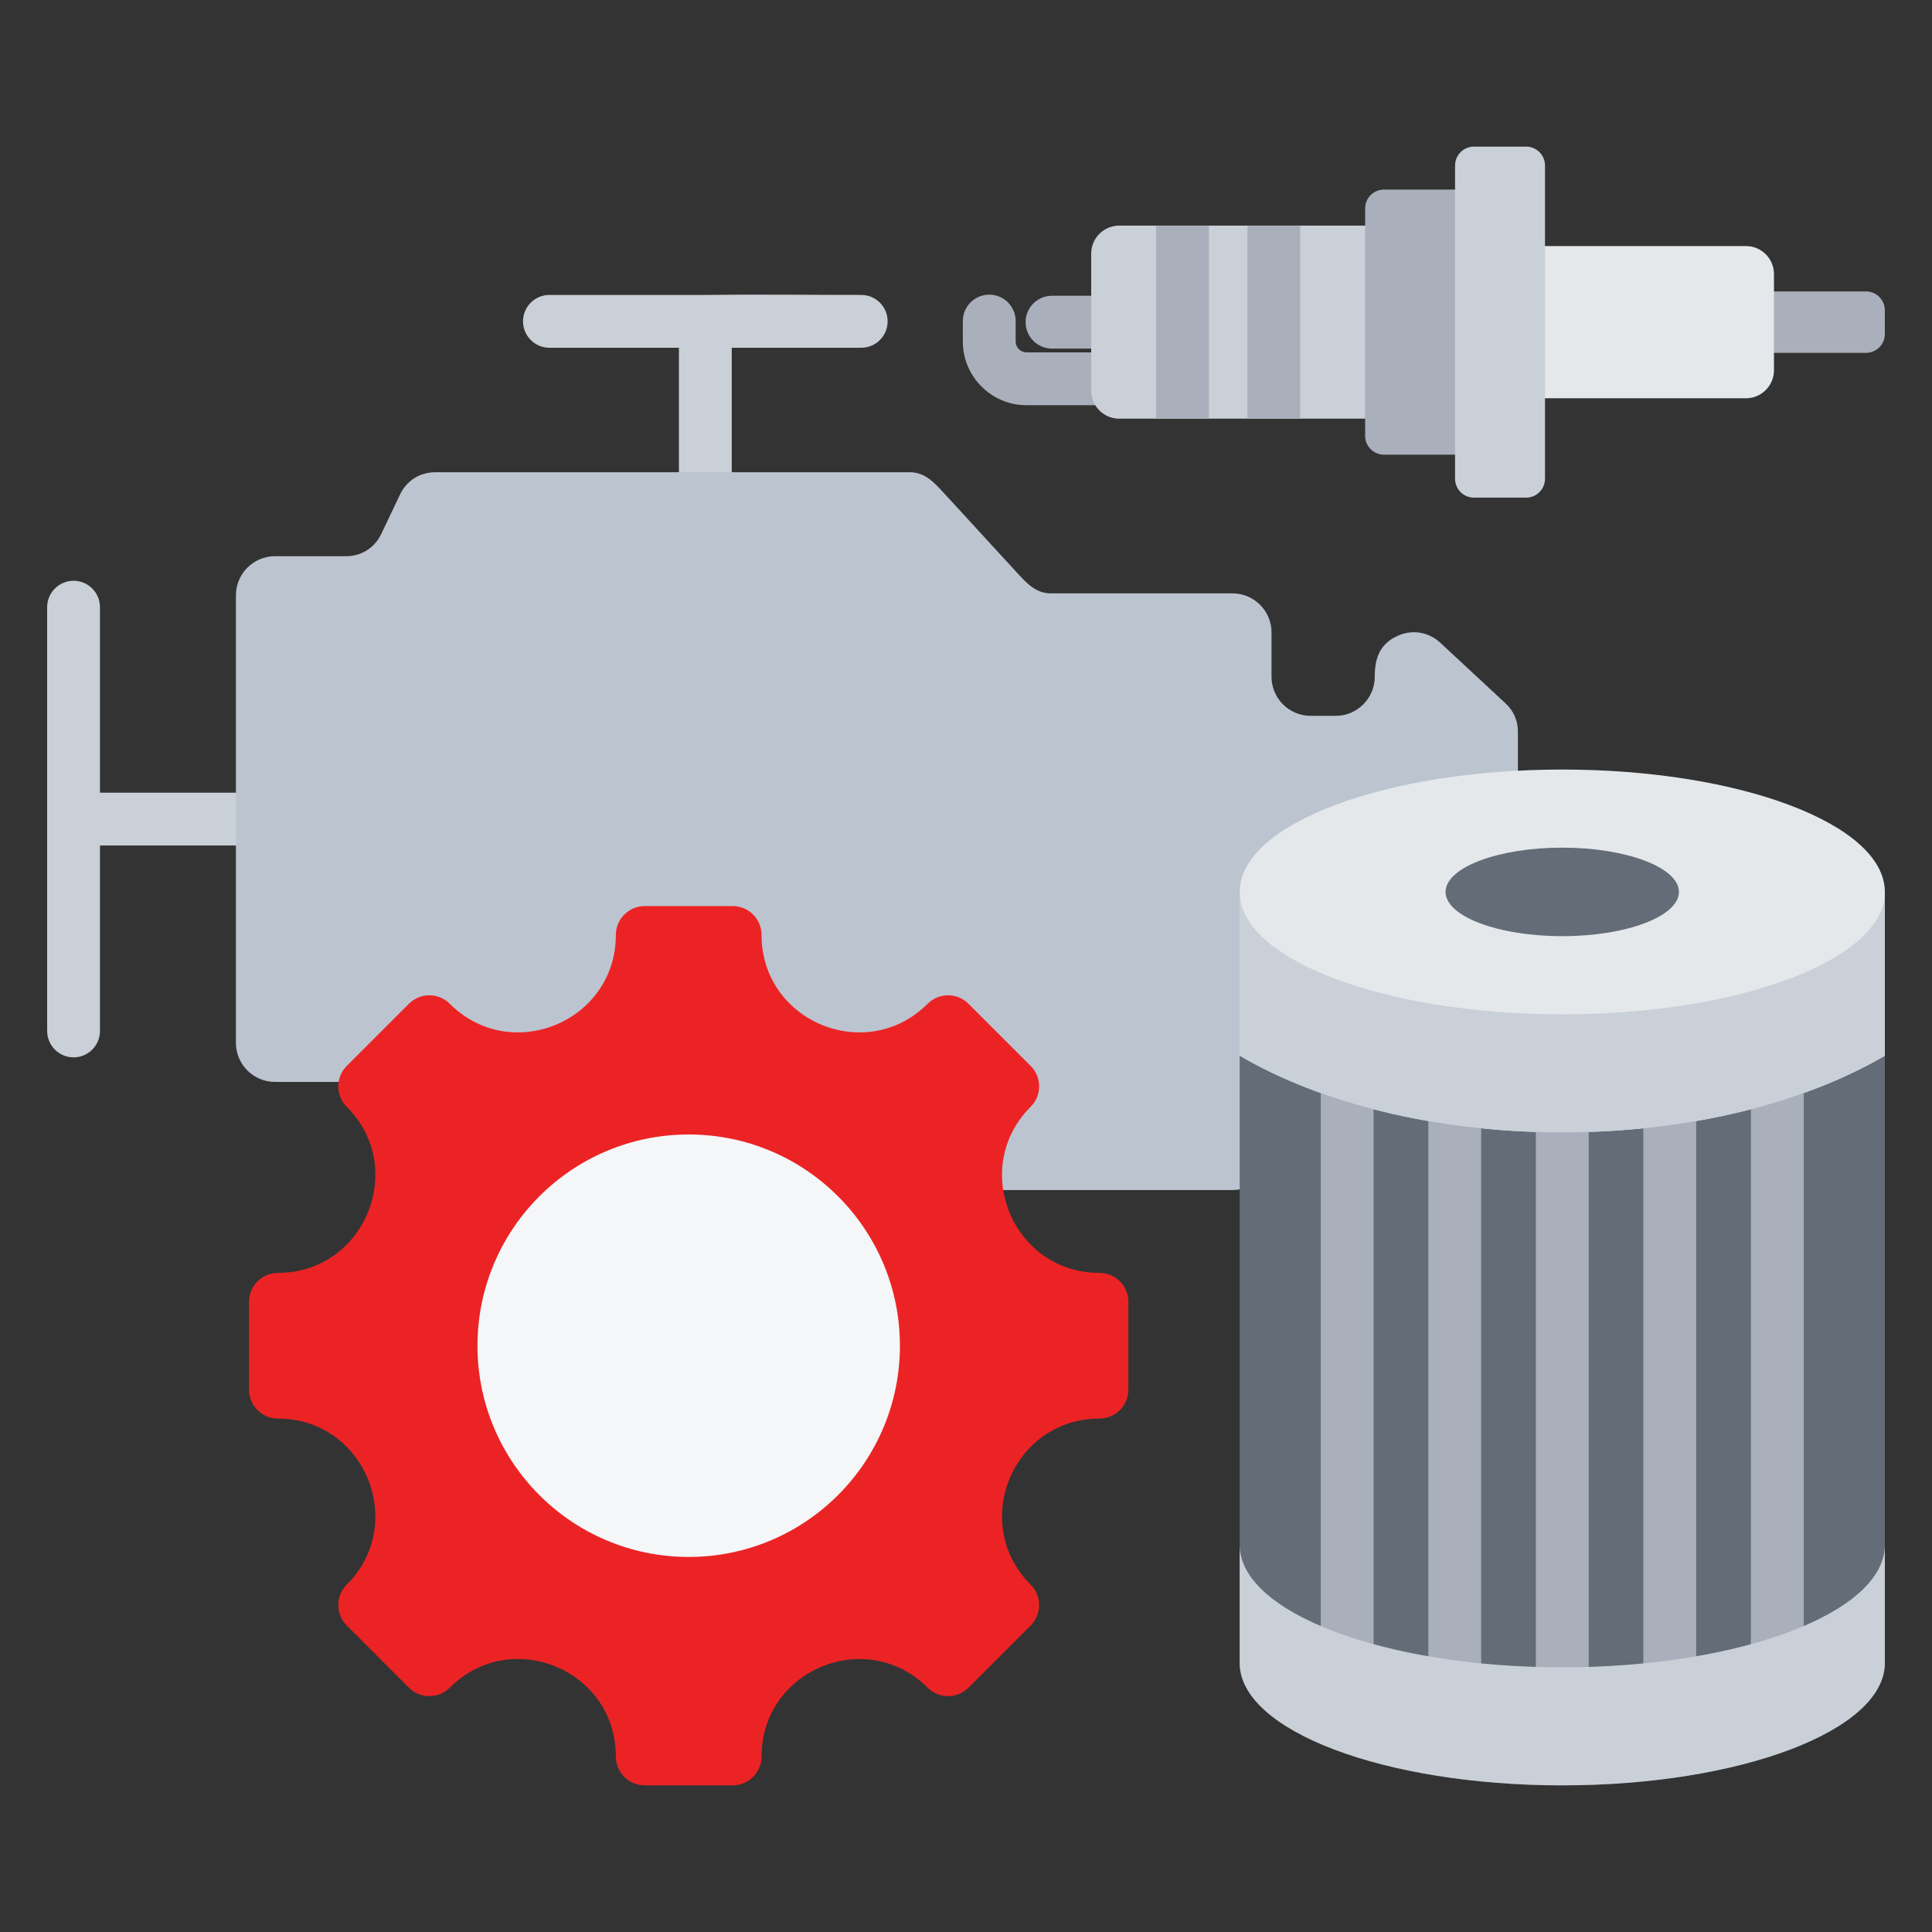
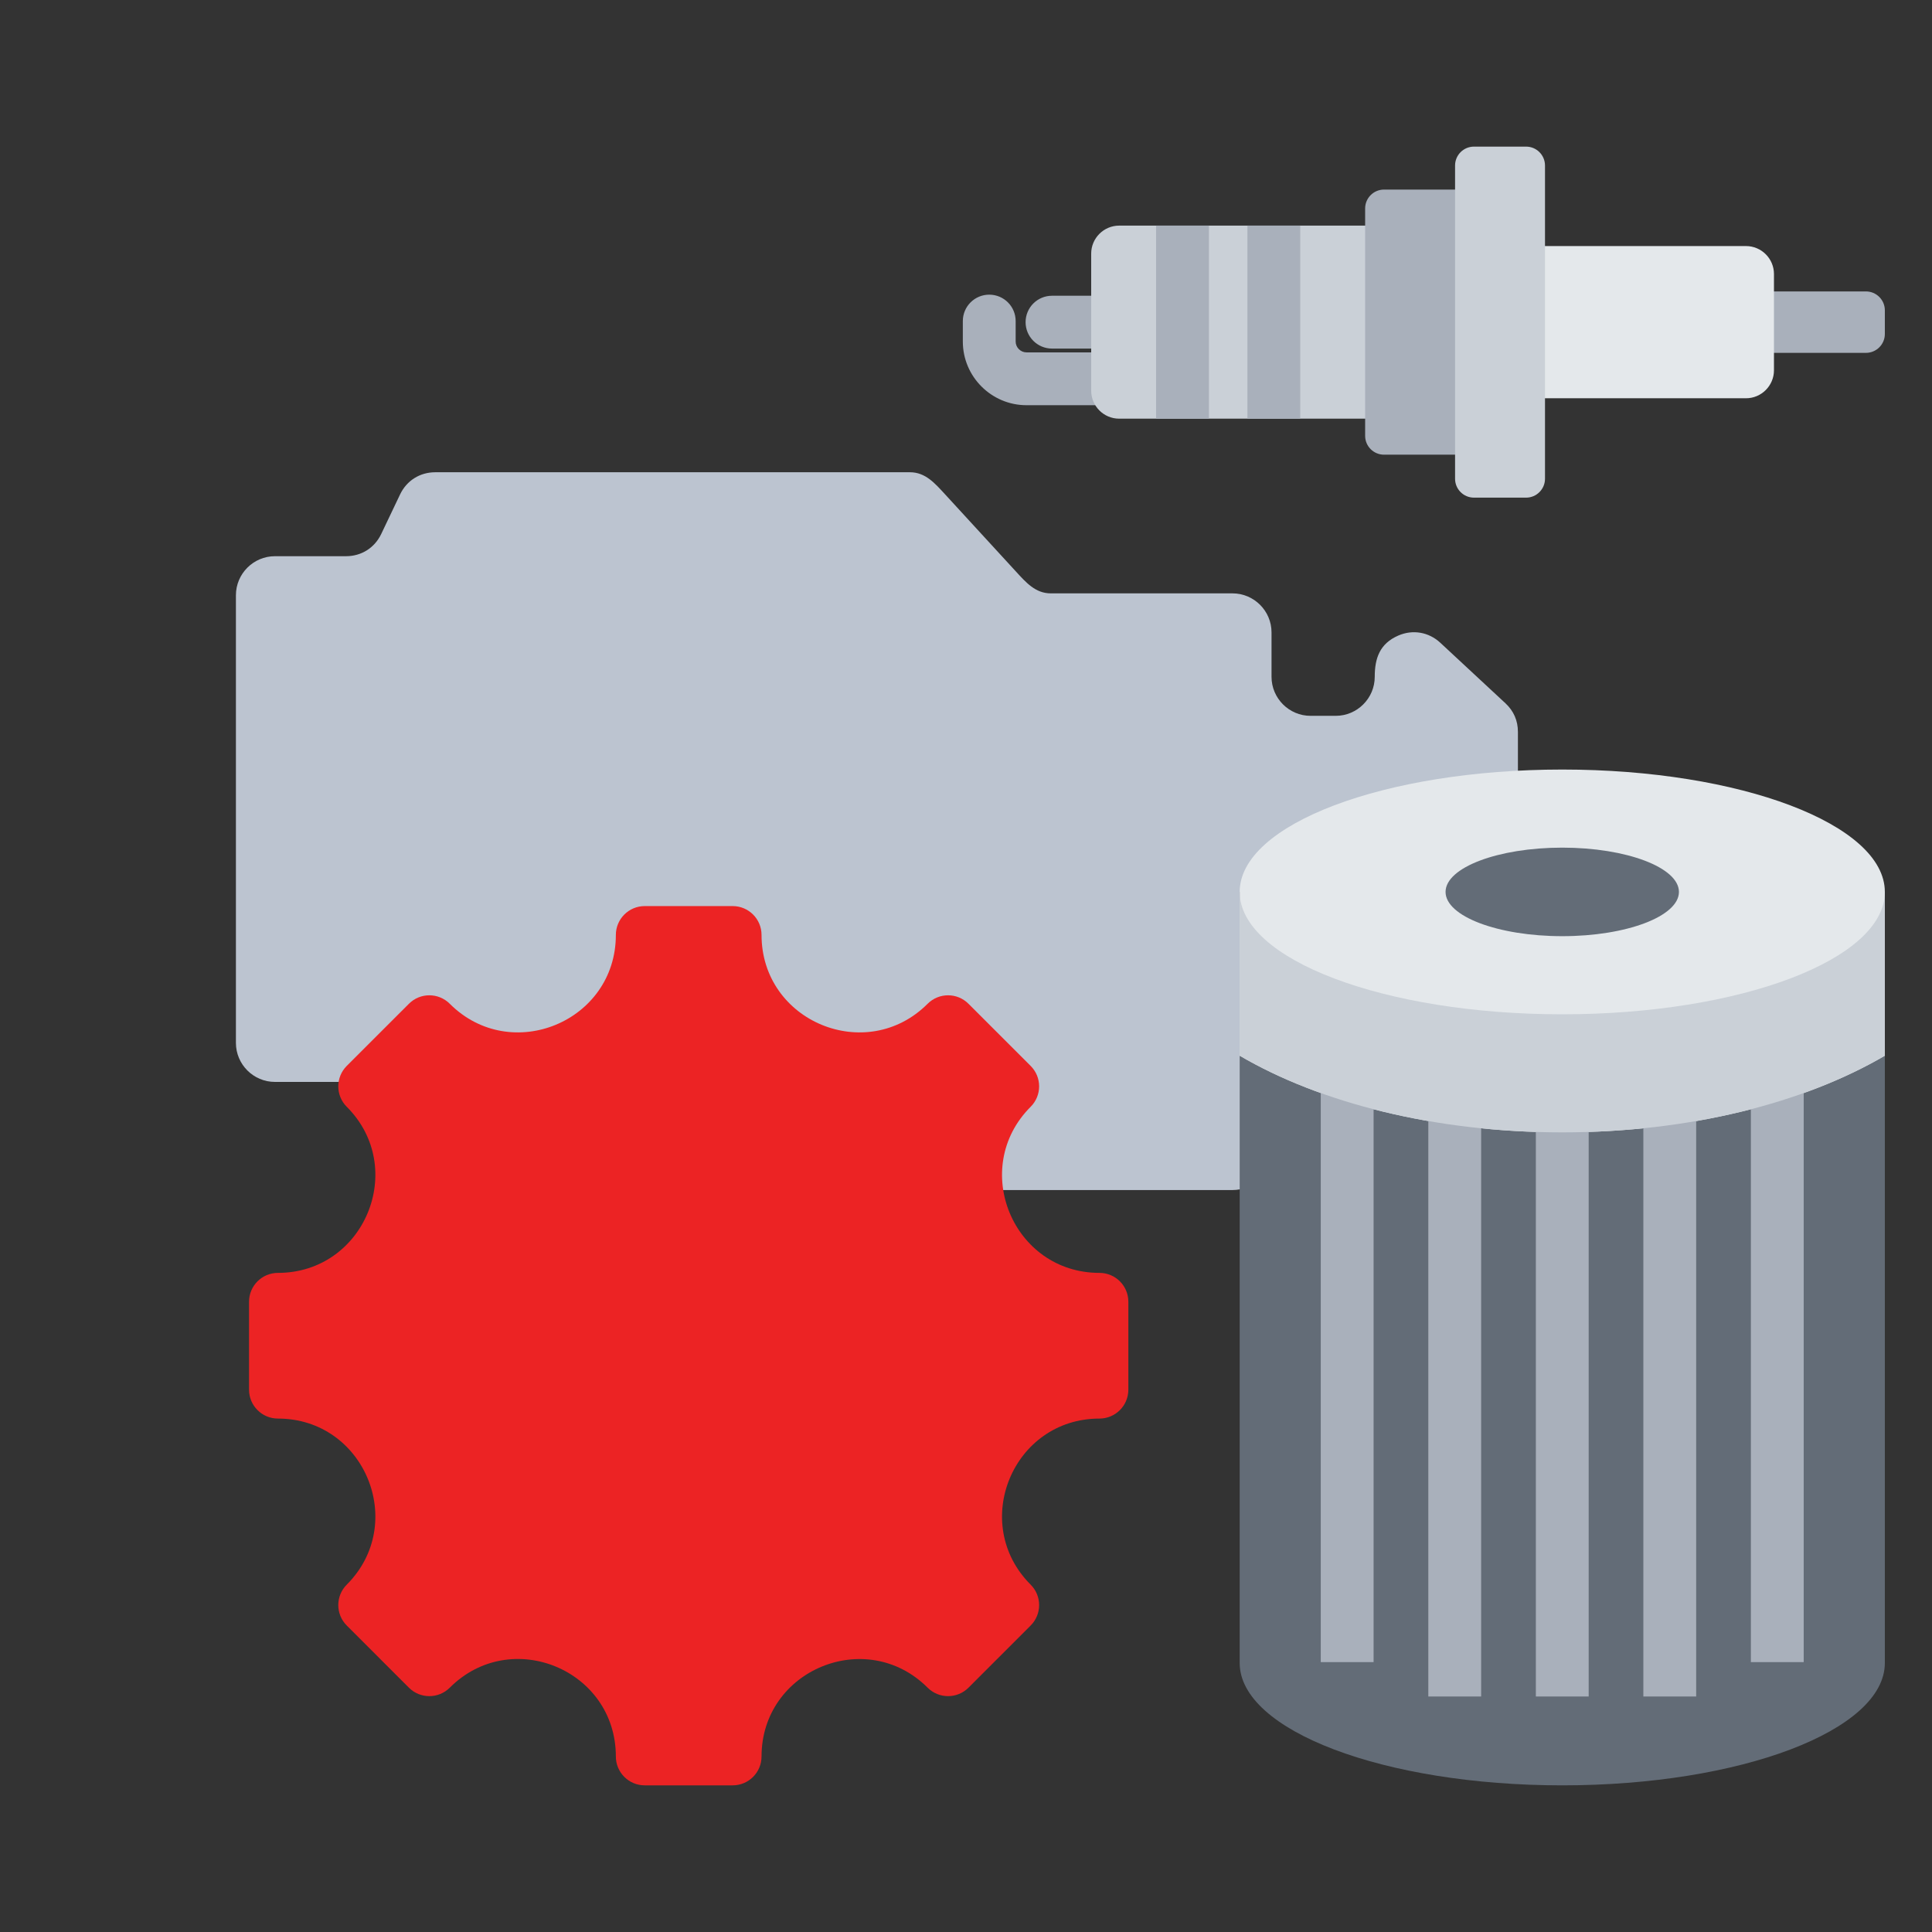
<svg xmlns="http://www.w3.org/2000/svg" width="64" height="64" viewBox="0 0 64 64" fill="none">
  <rect x="0" y="0" width="64" height="64" fill="#333333" stroke="none" />
-   <path fill-rule="evenodd" clip-rule="evenodd" d="M23.359 9.77C25.077 9.748 26.81 9.77 28.529 9.77C29.013 9.77 29.404 10.162 29.404 10.645C29.404 11.128 29.013 11.52 28.529 11.52H24.24V18.71C24.24 19.194 23.848 19.585 23.365 19.585C22.882 19.585 22.49 19.194 22.49 18.71V11.52H18.201C17.717 11.52 17.326 11.128 17.326 10.645C17.326 10.162 17.717 9.77 18.201 9.77H23.359ZM1.562 20.114C1.562 19.631 1.954 19.239 2.438 19.239C2.921 19.239 3.312 19.631 3.312 20.114V26.258H11.232C11.715 26.258 12.107 26.649 12.107 27.133C12.107 27.616 11.715 28.008 11.232 28.008H3.312V34.151C3.312 34.634 2.921 35.026 2.438 35.026C1.954 35.026 1.562 34.634 1.562 34.151V20.114Z" fill="#CAD0D7" />
  <path fill-rule="evenodd" clip-rule="evenodd" d="M34.809 19.656H40.828C41.54 19.656 42.121 20.237 42.121 20.949V22.42C42.121 23.132 42.702 23.713 43.414 23.713H44.247C44.959 23.713 45.54 23.132 45.54 22.42C45.54 21.805 45.706 21.322 46.317 21.055C46.798 20.845 47.328 20.935 47.713 21.293L49.87 23.297C50.143 23.551 50.283 23.872 50.283 24.244V31.849C50.283 32.219 50.144 32.539 49.873 32.792L47.717 34.811C47.333 35.171 46.802 35.263 46.319 35.053C45.836 34.844 45.54 34.394 45.54 33.867C45.54 33.077 45.102 32.41 44.247 32.41H43.414C42.702 32.41 42.121 32.991 42.121 33.703V38.129C42.121 38.841 41.54 39.422 40.828 39.422H17.325C16.851 39.422 16.443 39.187 16.206 38.776L14.884 36.487C14.647 36.076 14.239 35.84 13.764 35.84H9.108C8.396 35.84 7.815 35.259 7.815 34.547V19.718C7.815 19.006 8.396 18.425 9.108 18.425H11.461C11.972 18.425 12.409 18.149 12.629 17.688L13.252 16.381C13.471 15.92 13.909 15.644 14.419 15.644H30.144C30.655 15.644 30.966 16.005 31.312 16.381L33.642 18.919C33.987 19.295 34.298 19.656 34.809 19.656Z" fill="#BCC4D0" />
  <path fill-rule="evenodd" clip-rule="evenodd" d="M36.421 46.992C33.553 46.992 32.114 50.466 34.142 52.494C34.516 52.867 34.516 53.473 34.142 53.847L32.082 55.907C31.709 56.28 31.103 56.28 30.729 55.907C28.701 53.879 25.227 55.318 25.227 58.186C25.227 58.714 24.799 59.142 24.27 59.142H21.358C20.829 59.142 20.401 58.714 20.401 58.186C20.401 55.314 16.929 53.876 14.899 55.907C14.525 56.28 13.919 56.28 13.546 55.907L11.486 53.847C11.113 53.473 11.113 52.867 11.486 52.494C13.514 50.466 12.075 46.992 9.207 46.992C8.678 46.992 8.25 46.563 8.25 46.035V43.122C8.25 42.594 8.678 42.166 9.207 42.166C12.075 42.166 13.514 38.691 11.486 36.663C11.113 36.29 11.113 35.684 11.486 35.31L13.546 33.251C13.919 32.877 14.525 32.877 14.899 33.251C16.927 35.279 20.401 33.84 20.401 30.971C20.401 30.443 20.829 30.015 21.358 30.015H24.27C24.799 30.015 25.227 30.443 25.227 30.971C25.227 33.84 28.701 35.279 30.729 33.251C31.103 32.877 31.709 32.877 32.082 33.251L34.142 35.31C34.516 35.684 34.516 36.29 34.142 36.663C32.114 38.691 33.553 42.166 36.421 42.166C36.95 42.166 37.378 42.594 37.378 43.122V46.035C37.378 46.563 36.95 46.992 36.421 46.992Z" fill="#EC2324" />
-   <path d="M22.814 51.576C26.678 51.576 29.811 48.443 29.811 44.578C29.811 40.714 26.678 37.581 22.814 37.581C18.95 37.581 15.817 40.714 15.817 44.578C15.817 48.443 18.95 51.576 22.814 51.576Z" fill="#F4F6F8" />
  <path fill-rule="evenodd" clip-rule="evenodd" d="M41.066 29.546H62.438V55.088C62.438 57.327 57.653 59.142 51.752 59.142C45.85 59.142 41.066 57.327 41.066 55.088V29.546Z" fill="#636C77" />
  <path fill-rule="evenodd" clip-rule="evenodd" d="M51.752 25.492C57.653 25.492 62.438 27.307 62.438 29.546V34.971C59.773 36.533 55.971 37.511 51.752 37.511C47.532 37.511 43.73 36.533 41.066 34.971V29.546C41.066 27.307 45.85 25.492 51.752 25.492Z" fill="#E4E8EB" />
  <path fill-rule="evenodd" clip-rule="evenodd" d="M51.752 31.012C53.88 31.012 55.617 30.354 55.617 29.546C55.617 28.738 53.88 28.079 51.752 28.079C49.623 28.079 47.886 28.738 47.886 29.546C47.886 30.354 49.623 31.012 51.752 31.012Z" fill="#636C77" />
  <path fill-rule="evenodd" clip-rule="evenodd" d="M45.502 35.532V55.06H43.752V35.532H45.502ZM59.75 35.532V55.06H58V35.532H59.75ZM56.188 36.385V56.199H54.438V36.385H56.188ZM52.627 36.648V56.199H50.877V36.648H52.627ZM49.065 36.385V56.199H47.315V36.385H49.065Z" fill="#A9B0BB" />
-   <path fill-rule="evenodd" clip-rule="evenodd" d="M62.438 51.178V55.088C62.438 57.327 57.653 59.142 51.752 59.142C45.85 59.142 41.066 57.327 41.066 55.088V51.178C41.066 53.416 45.85 55.232 51.752 55.232C57.653 55.232 62.438 53.416 62.438 51.178Z" fill="#CAD0D7" />
  <path fill-rule="evenodd" clip-rule="evenodd" d="M41.066 29.546C41.066 31.785 45.85 33.6 51.752 33.6C57.653 33.6 62.438 31.785 62.438 29.546V34.971C59.773 36.533 55.971 37.511 51.752 37.511C47.532 37.511 43.73 36.533 41.066 34.971V29.546Z" fill="#CAD0D7" />
  <path fill-rule="evenodd" clip-rule="evenodd" d="M37.397 11.673C37.88 11.673 38.272 12.065 38.272 12.548C38.272 13.031 37.88 13.423 37.397 13.423H34.004C33.423 13.423 32.896 13.186 32.514 12.804C32.132 12.423 31.895 11.895 31.895 11.314V10.636C31.895 10.152 32.287 9.761 32.77 9.761C33.254 9.761 33.645 10.152 33.645 10.636V11.314C33.645 11.412 33.686 11.502 33.751 11.567C33.816 11.632 33.906 11.673 34.004 11.673H37.397ZM37.212 9.797H34.849C34.366 9.797 33.974 10.188 33.974 10.672C33.974 11.155 34.366 11.547 34.849 11.547H37.212C37.696 11.547 38.087 11.155 38.087 10.672C38.087 10.188 37.695 9.797 37.212 9.797Z" fill="#A9B0BB" />
-   <path fill-rule="evenodd" clip-rule="evenodd" d="M46.472 7.474V13.869H37.074C36.563 13.869 36.147 13.453 36.147 12.942V8.401C36.147 7.891 36.563 7.474 37.074 7.474H46.472Z" fill="#CAD0D7" />
+   <path fill-rule="evenodd" clip-rule="evenodd" d="M46.472 7.474V13.869H37.074C36.563 13.869 36.147 13.453 36.147 12.942V8.401C36.147 7.891 36.563 7.474 37.074 7.474H46.472" fill="#CAD0D7" />
  <path fill-rule="evenodd" clip-rule="evenodd" d="M62.438 10.279V11.064C62.438 11.408 62.157 11.689 61.812 11.689H57.563V9.654H61.812C62.157 9.654 62.438 9.935 62.438 10.279Z" fill="#A9B0BB" />
  <path fill-rule="evenodd" clip-rule="evenodd" d="M58.765 9.078V12.266C58.765 12.776 58.348 13.193 57.838 13.193H49.69V8.151H57.838C58.349 8.151 58.765 8.567 58.765 9.078Z" fill="#E4E8EB" />
  <path fill-rule="evenodd" clip-rule="evenodd" d="M49.451 6.28V15.062H45.847C45.502 15.062 45.222 14.782 45.222 14.438V6.905C45.222 6.561 45.502 6.28 45.847 6.28L49.451 6.28Z" fill="#A9B0BB" />
  <path fill-rule="evenodd" clip-rule="evenodd" d="M43.072 7.474V13.869H41.322V7.474H43.072ZM40.047 7.474V13.869H38.297V7.474H40.047Z" fill="#A9B0BB" />
  <path fill-rule="evenodd" clip-rule="evenodd" d="M51.18 5.482V15.86C51.18 16.204 50.899 16.485 50.555 16.485H48.826C48.481 16.485 48.201 16.204 48.201 15.86V5.482C48.201 5.138 48.481 4.857 48.826 4.857H50.555C50.899 4.857 51.18 5.138 51.18 5.482Z" fill="#CAD0D7" />
</svg>